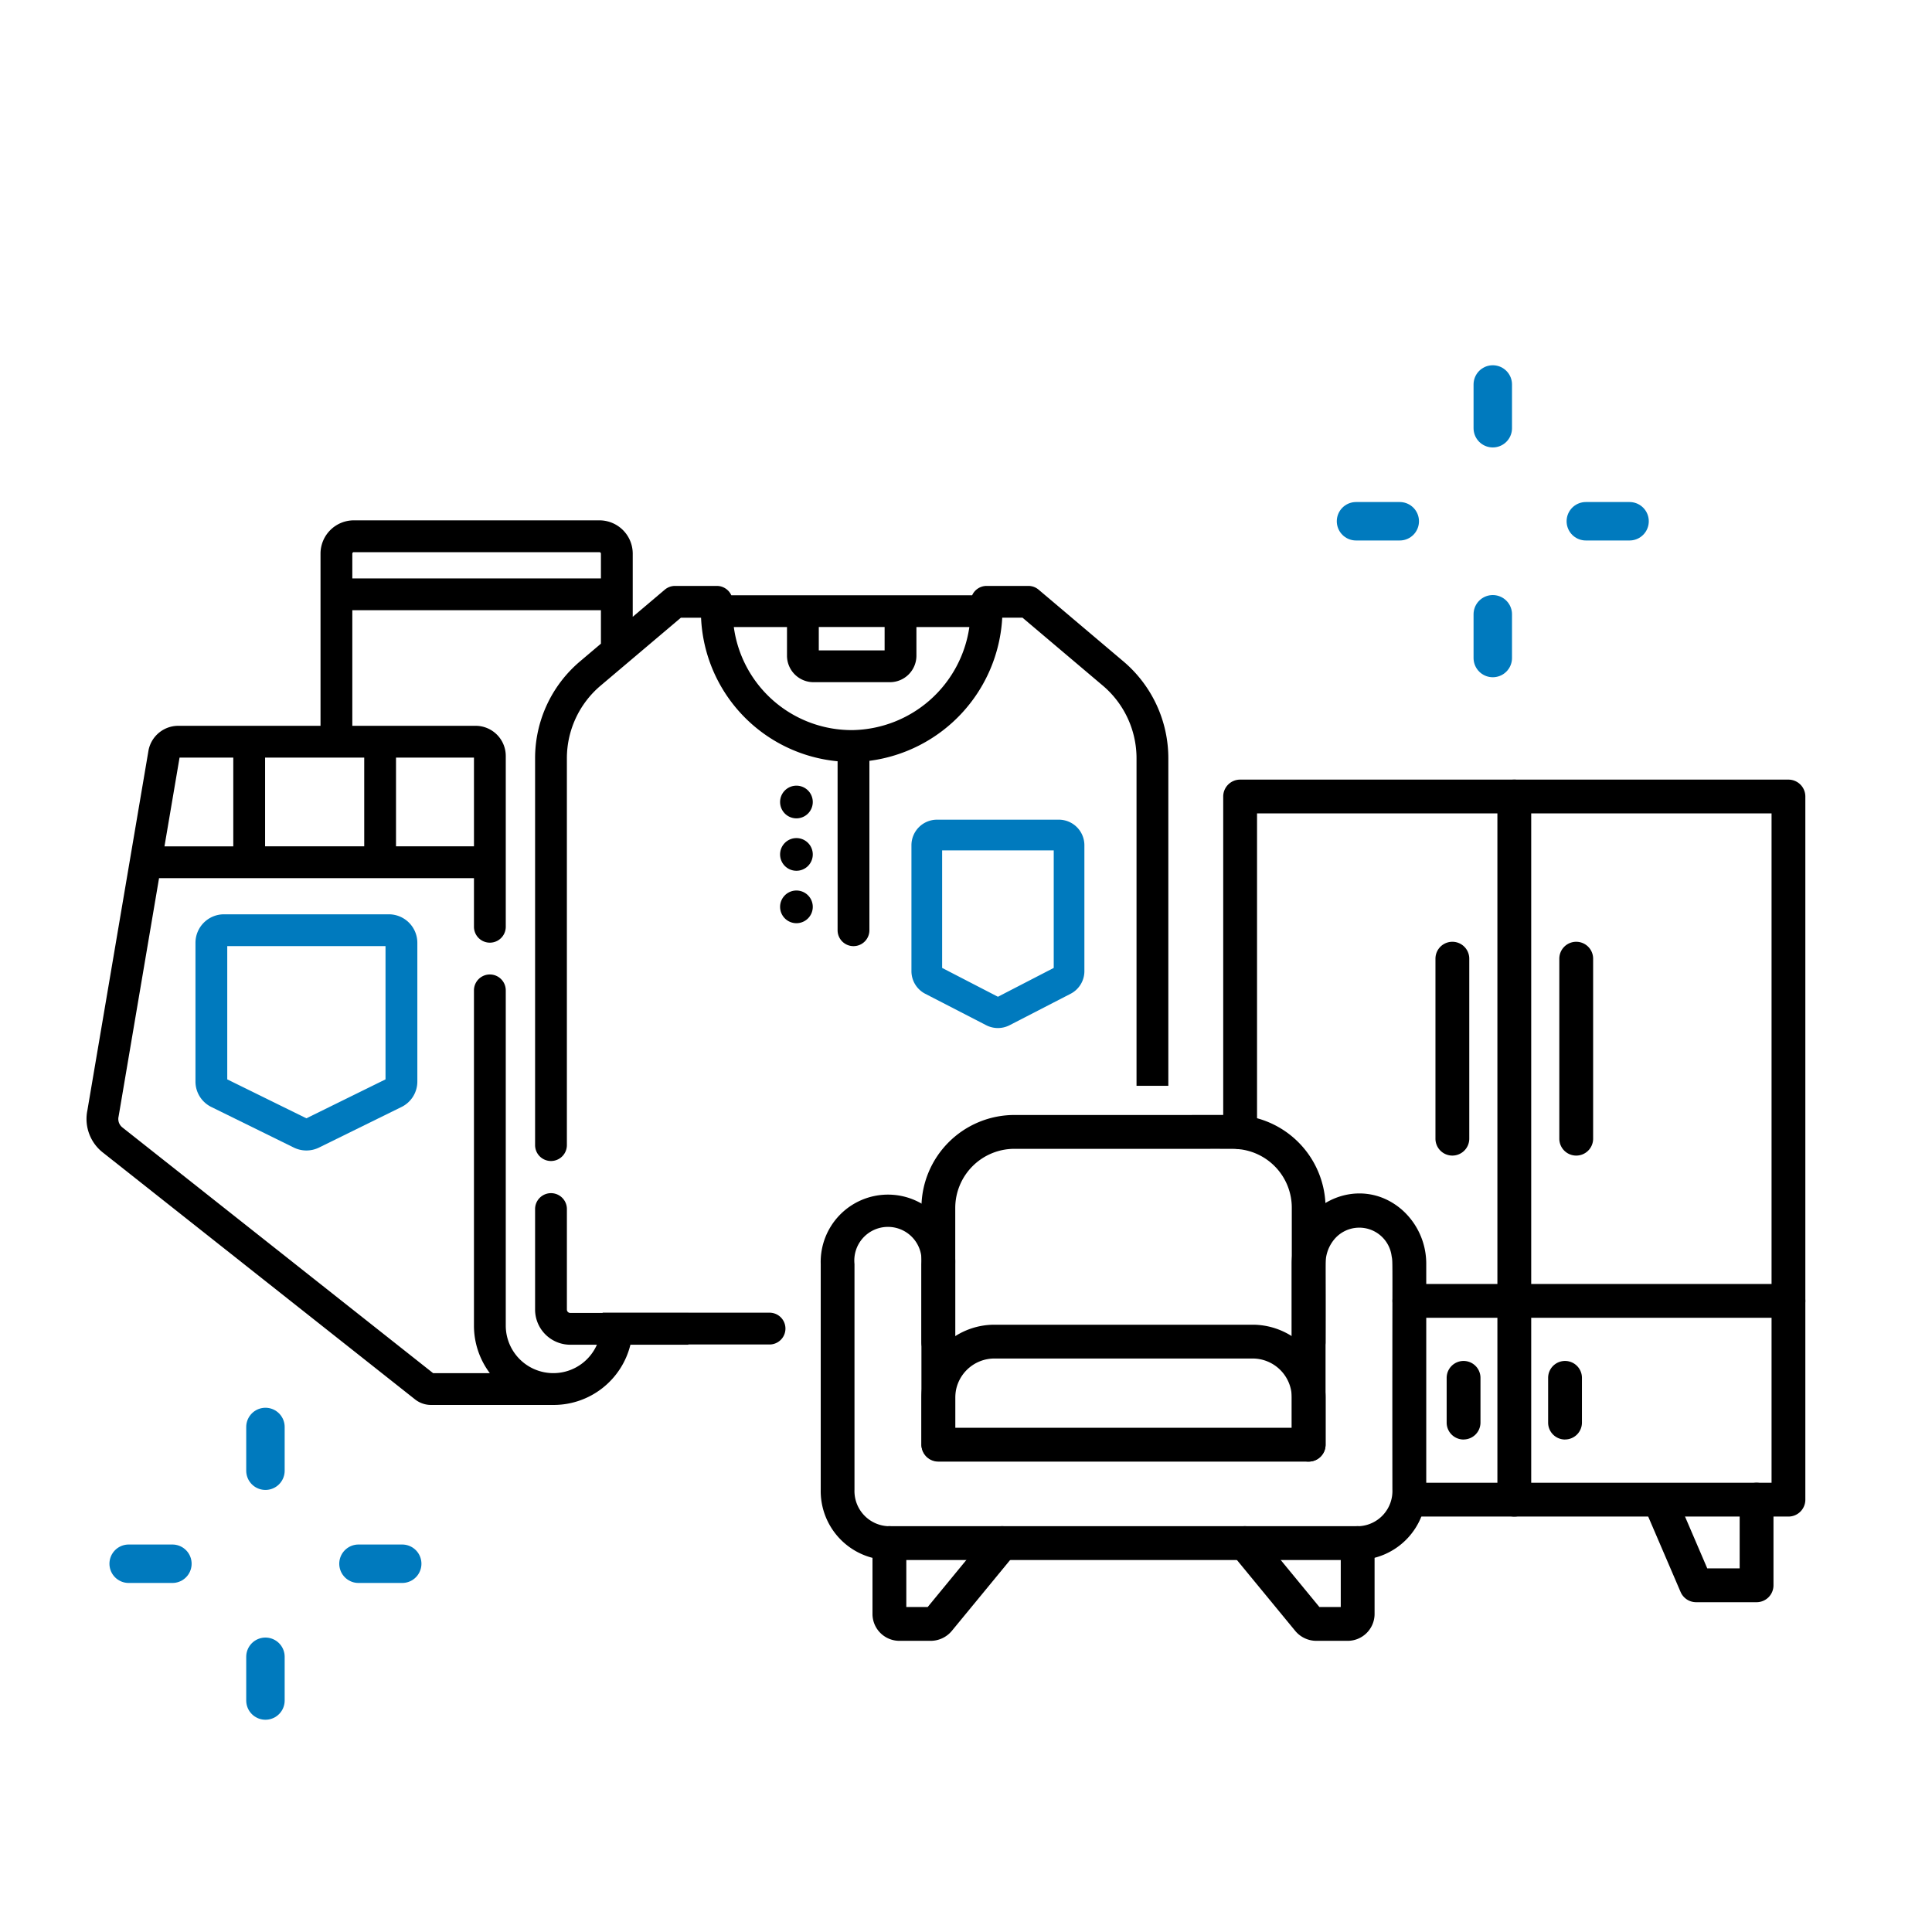
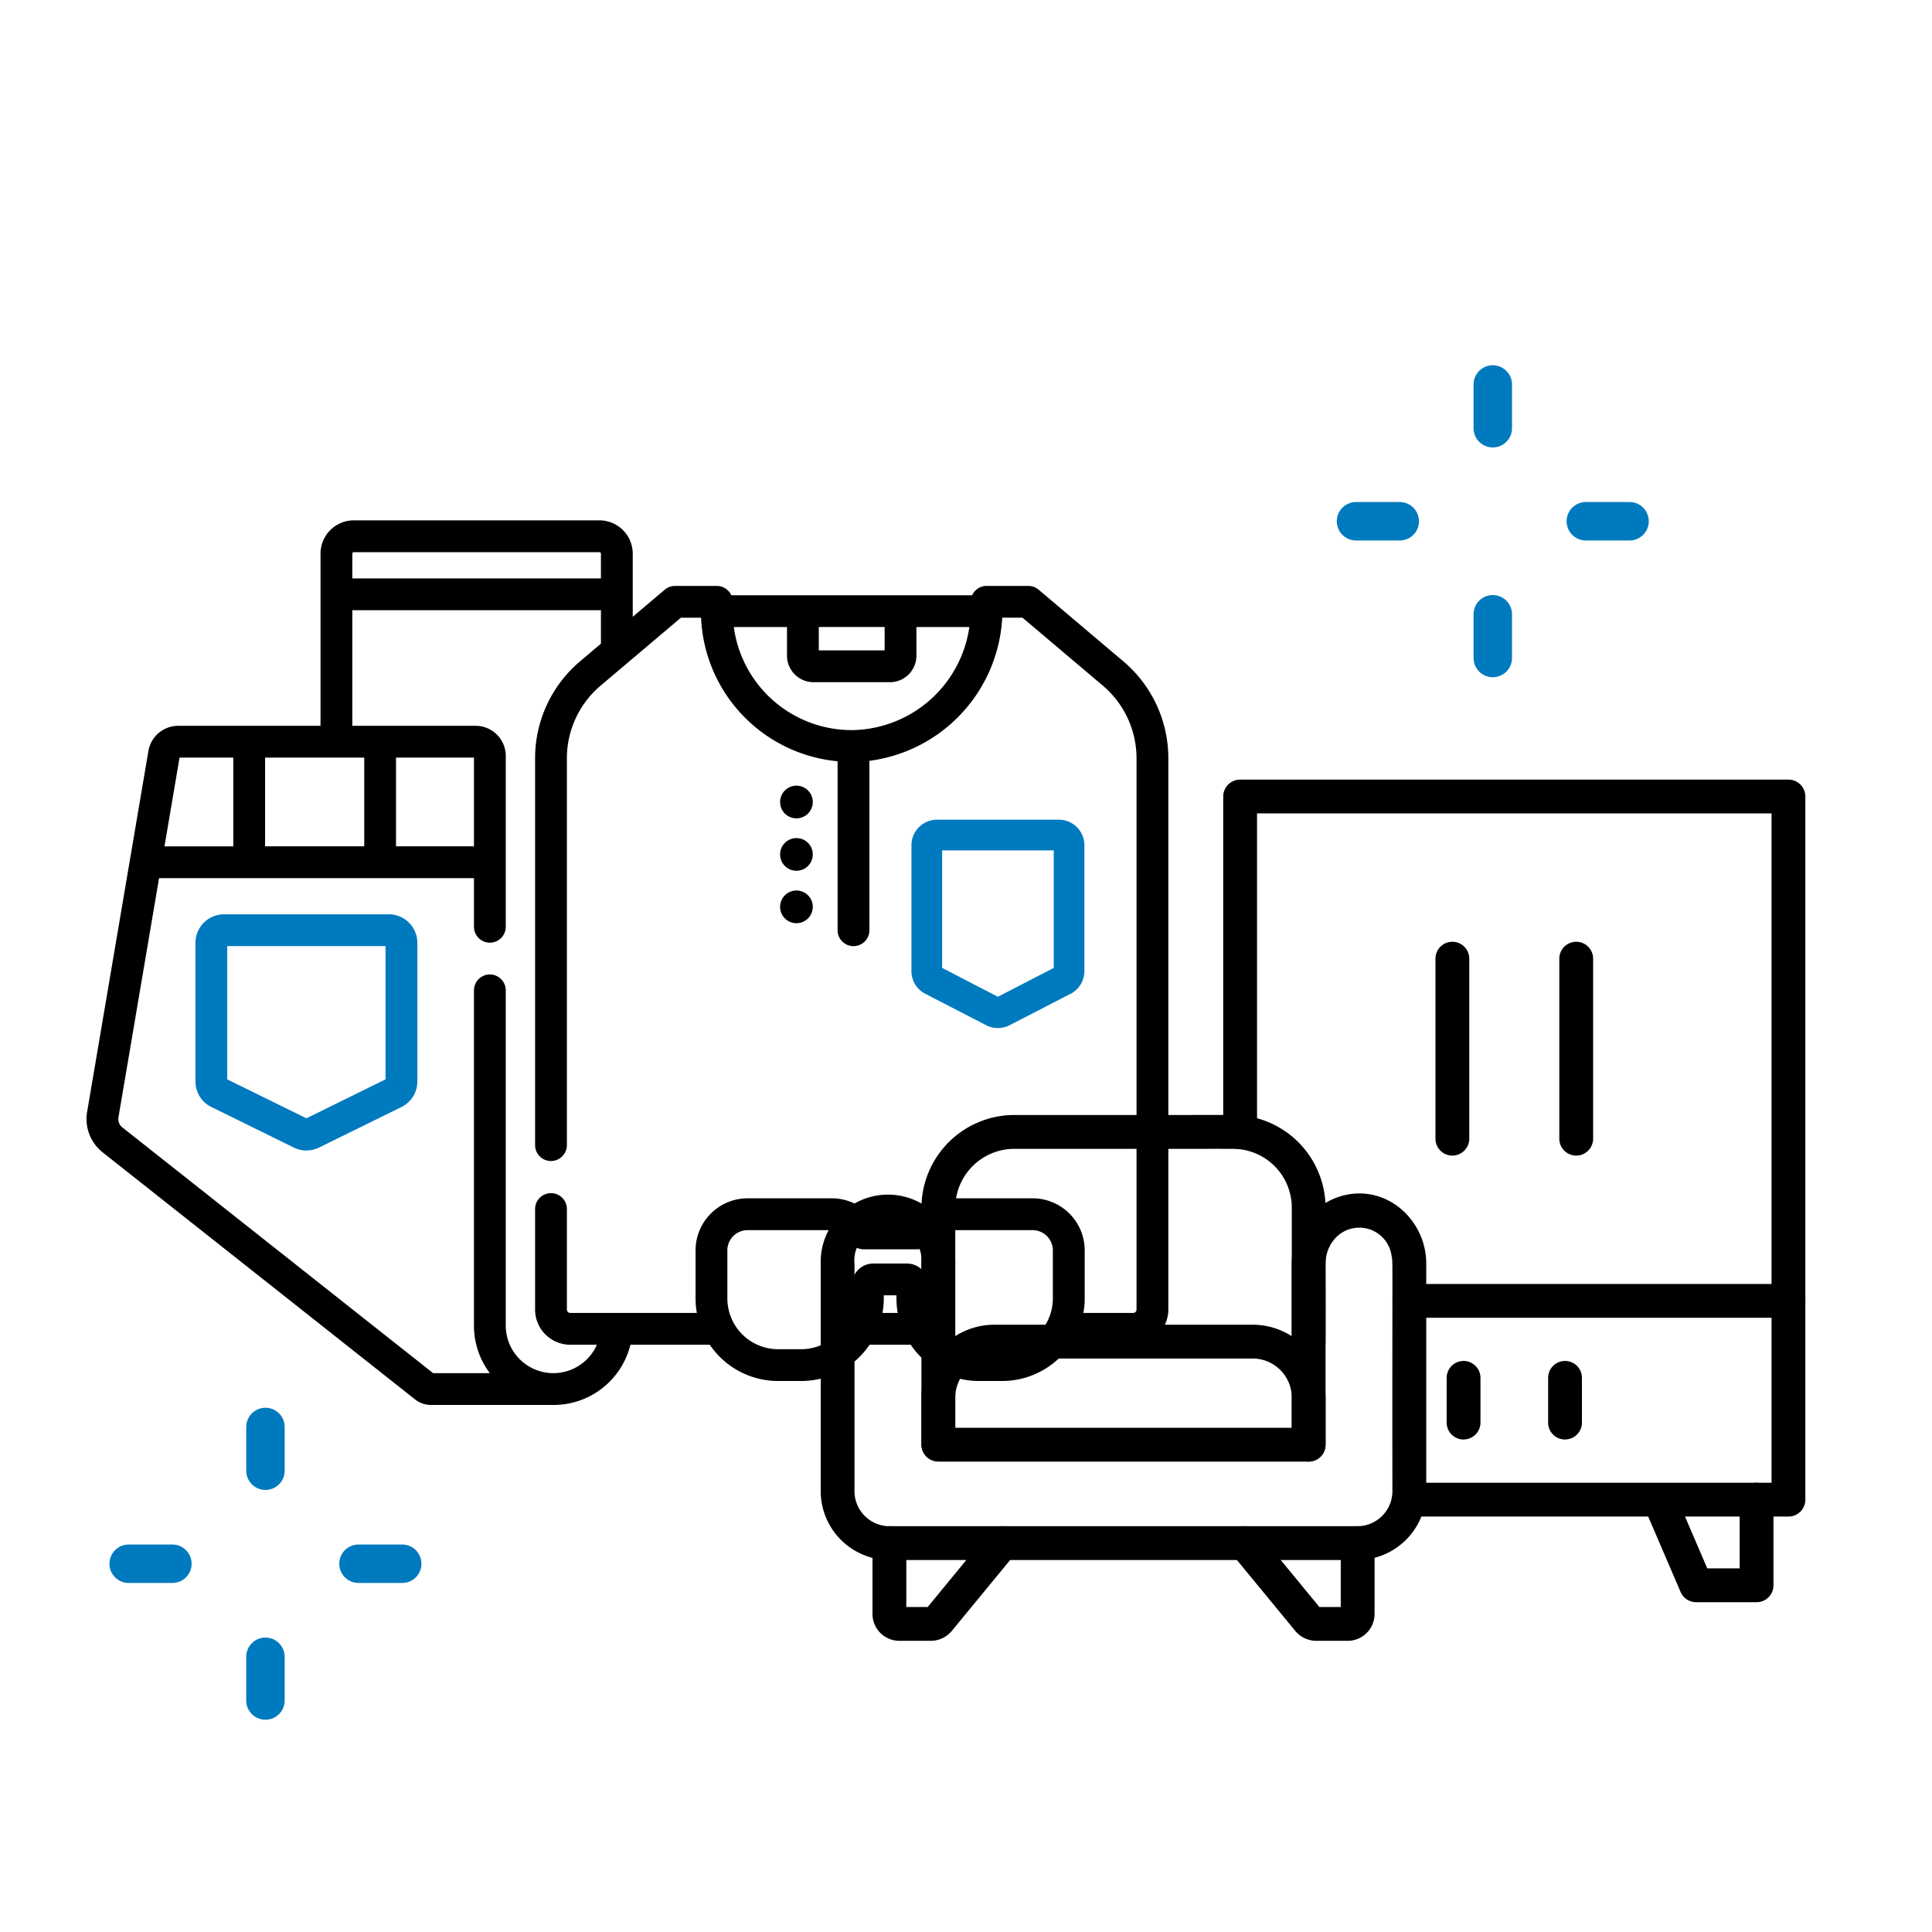
<svg xmlns="http://www.w3.org/2000/svg" width="201" height="201" viewBox="0 0 201 201">
  <defs>
    <clipPath id="clip-path">
-       <rect id="長方形_1642" data-name="長方形 1642" width="20.224" height="6.594" transform="translate(53.698 96.469)" fill="none" />
-     </clipPath>
+       </clipPath>
  </defs>
  <g id="nylon-about-04" transform="translate(-3522 22137)">
    <rect id="長方形_1629" data-name="長方形 1629" width="201" height="201" transform="translate(3522 -22137)" fill="#fff" />
    <line id="線_365" data-name="線 365" y2="4.55" transform="translate(3677.305 -22073.092)" fill="none" stroke="#007abe" stroke-linecap="round" stroke-linejoin="round" stroke-width="4" />
    <line id="線_366" data-name="線 366" y2="4.55" transform="translate(3677.305 -22097)" fill="none" stroke="#007abe" stroke-linecap="round" stroke-linejoin="round" stroke-width="4" />
    <line id="線_367" data-name="線 367" x2="4.55" transform="translate(3686.985 -22082.77)" fill="none" stroke="#007abe" stroke-linecap="round" stroke-linejoin="round" stroke-width="4" />
    <line id="線_368" data-name="線 368" x2="4.55" transform="translate(3663.076 -22082.77)" fill="none" stroke="#007abe" stroke-linecap="round" stroke-linejoin="round" stroke-width="4" />
    <line id="線_369" data-name="線 369" y2="4.55" transform="translate(3549.616 -21964.633)" fill="none" stroke="#007abe" stroke-linecap="round" stroke-linejoin="round" stroke-width="4" />
    <line id="線_370" data-name="線 370" y2="4.55" transform="translate(3549.616 -21988.541)" fill="none" stroke="#007abe" stroke-linecap="round" stroke-linejoin="round" stroke-width="4" />
    <line id="線_371" data-name="線 371" x2="4.55" transform="translate(3559.295 -21974.313)" fill="none" stroke="#007abe" stroke-linecap="round" stroke-linejoin="round" stroke-width="4" />
    <line id="線_372" data-name="線 372" x2="4.55" transform="translate(3535.386 -21974.313)" fill="none" stroke="#007abe" stroke-linecap="round" stroke-linejoin="round" stroke-width="4" />
    <path id="パス_4068" data-name="パス 4068" d="M101.161,47.277H88.483a2.662,2.662,0,0,0-2.659,2.66V63.029a2.649,2.649,0,0,0,1.441,2.364L93.6,68.66a2.664,2.664,0,0,0,2.437,0l6.339-3.267a2.65,2.65,0,0,0,1.441-2.364V49.937A2.662,2.662,0,0,0,101.161,47.277ZM100.627,62.7,94.822,65.7,89.017,62.7V50.47h11.61Z" transform="translate(3531 -22099)" fill="#007abe" />
    <path id="パス_4069" data-name="パス 4069" d="M31.453,57.122H14.3a2.968,2.968,0,0,0-2.964,2.964V74.51a2.946,2.946,0,0,0,1.655,2.66l8.579,4.221a2.979,2.979,0,0,0,2.616,0l8.578-4.22a2.946,2.946,0,0,0,1.655-2.66V60.086A2.968,2.968,0,0,0,31.453,57.122Zm-.345,17.173-8.232,4.051-8.233-4.051V60.431H31.108ZM31.3,74.2h0Z" transform="translate(3531 -22099)" fill="#007abe" />
    <path id="パス_4070" data-name="パス 4070" d="M107.865,30.8l-8.81-7.452a1.65,1.65,0,0,0-1.068-.391H93.641a1.653,1.653,0,0,0-1.5.97H67.083a1.654,1.654,0,0,0-1.506-.97H61.232a1.655,1.655,0,0,0-1.069.391l-3.335,2.822V19.6a3.469,3.469,0,0,0-3.465-3.465H27.811A3.468,3.468,0,0,0,24.346,19.6V37.511H9.534a3.156,3.156,0,0,0-3.067,2.473c-.005.024-.01.049-.014.073L.091,77.521a4.438,4.438,0,0,0,1.66,4.423L34.207,107.61l.034.026a2.68,2.68,0,0,0,1.6.531H48.569a8.228,8.228,0,0,0,8.018-6.265h8.257a8.584,8.584,0,0,0,7.107,3.773h2.41a8.584,8.584,0,0,0,7.106-3.773h4.278a8.586,8.586,0,0,0,7.107,3.773h2.41a8.586,8.586,0,0,0,7.107-3.773h6.526a3.66,3.66,0,0,0,3.655-3.655V40.9A13.2,13.2,0,0,0,107.865,30.8ZM79.774,37.956a12.376,12.376,0,0,1-12.43-10.722h5.533v2.984a2.758,2.758,0,0,0,2.754,2.755h7.956a2.758,2.758,0,0,0,2.755-2.755V27.234h5.507A12.5,12.5,0,0,1,79.774,37.956m3.259-8.292H76.185V27.233h6.848ZM27.811,19.446H53.362a.157.157,0,0,1,.157.157v2.571H27.654V19.6a.157.157,0,0,1,.157-.157m12.5,30.607H32.2V40.819H40.31Zm-11.417,0H18.579V40.819H28.893ZM9.68,40.819h5.59v9.234H8.111ZM82.812,98.593a8.578,8.578,0,0,0,.135-1.505v-.325h1.318v.325a8.578,8.578,0,0,0,.134,1.505Zm12.45,3.773h-2.41a5.284,5.284,0,0,1-5.279-5.278V95.664a2.212,2.212,0,0,0-2.209-2.209H81.848a2.212,2.212,0,0,0-2.21,2.209v1.424a5.284,5.284,0,0,1-5.278,5.278H71.95a5.283,5.283,0,0,1-5.278-5.278V92.082a2.1,2.1,0,0,1,2.1-2.1h8.76A2.1,2.1,0,0,1,79.393,91.1a1.654,1.654,0,0,0,1.46.876h5.506a1.656,1.656,0,0,0,1.46-.876,2.1,2.1,0,0,1,1.858-1.117h8.759a2.106,2.106,0,0,1,2.1,2.1v5.006A5.284,5.284,0,0,1,95.262,102.366Zm13.979-4.119a.346.346,0,0,1-.346.346h-5.181a8.578,8.578,0,0,0,.135-1.505V92.082a5.418,5.418,0,0,0-5.412-5.412h-8.76a5.4,5.4,0,0,0-4.2,1.994H81.732a5.4,5.4,0,0,0-4.2-1.994H68.776a5.418,5.418,0,0,0-5.412,5.412v5.006a8.579,8.579,0,0,0,.134,1.505H50.324a.346.346,0,0,1-.346-.346v-10.5a1.655,1.655,0,0,0-3.309,0v10.5a3.66,3.66,0,0,0,3.655,3.655H53.1a4.951,4.951,0,0,1-9.482-1.993V65.036a1.654,1.654,0,1,0-3.309,0V99.909a8.215,8.215,0,0,0,1.652,4.95h-5.9L3.788,79.338l-.033-.026a1.12,1.12,0,0,1-.422-1.131c.006-.024.01-.049.014-.074l4.2-24.745H40.31v5.056a1.654,1.654,0,1,0,3.309,0V40.649A3.142,3.142,0,0,0,40.48,37.51H27.654V25.483H53.519v3.483L51.353,30.8a13.2,13.2,0,0,0-4.684,10.1V81.134a1.654,1.654,0,0,0,3.308,0V40.9a9.9,9.9,0,0,1,3.513-7.571l8.347-7.062h2.1A15.687,15.687,0,0,0,78.141,41.2v17.58a1.654,1.654,0,0,0,3.309,0V41.154A15.881,15.881,0,0,0,95.27,26.263h2.11l8.348,7.062a9.9,9.9,0,0,1,3.513,7.571Z" transform="translate(3531 -22099)" />
    <path id="パス_4071" data-name="パス 4071" d="M73.859,43.739a1.7,1.7,0,1,1-1.7,1.7,1.7,1.7,0,0,1,1.7-1.7" transform="translate(3531 -22099)" />
    <path id="パス_4072" data-name="パス 4072" d="M73.859,49.193a1.7,1.7,0,1,1-1.7,1.7,1.7,1.7,0,0,1,1.7-1.7" transform="translate(3531 -22099)" />
    <path id="パス_4073" data-name="パス 4073" d="M73.859,54.647a1.7,1.7,0,1,1-1.7,1.7,1.7,1.7,0,0,1,1.7-1.7" transform="translate(3531 -22099)" />
-     <rect id="長方形_1639" data-name="長方形 1639" width="57.154" height="61.99" transform="translate(3615.374 -22024.035)" fill="#fff" />
-     <rect id="長方形_1640" data-name="長方形 1640" width="43.965" height="49.021" transform="translate(3593.611 -22012.824)" fill="#fff" />
    <path id="パス_4074" data-name="パス 4074" d="M132.391,124.3H83.386a7.177,7.177,0,0,1-7-7.33V93.506a7,7,0,1,1,13.993,0v8.138a1.759,1.759,0,1,1-3.518,0V93.506a3.5,3.5,0,1,0-6.962,0v23.464a3.662,3.662,0,0,0,3.481,3.811h49a3.661,3.661,0,0,0,3.481-3.811c-.026-24.7.064-23.528-.076-24.262a3.394,3.394,0,0,0-5.823-1.937,3.9,3.9,0,0,0-.982,1.937c-.133.7-.049.4-.075,8.936a1.759,1.759,0,0,1-3.519,0V93.5c0-6.189,6.922-9.609,11.485-5.626a7.483,7.483,0,0,1,2.512,5.626v23.464a7.183,7.183,0,0,1-7,7.333" transform="translate(3531 -22099)" />
    <path id="パス_4075" data-name="パス 4075" d="M87.8,132.707H84.611a2.8,2.8,0,0,1-2.84-2.743V122.54a1.759,1.759,0,0,1,3.519,0v6.648h2.224l6.387-7.766a1.759,1.759,0,1,1,2.717,2.236l-6.593,8.015A2.859,2.859,0,0,1,87.8,132.707Z" transform="translate(3531 -22099)" />
    <path id="パス_4076" data-name="パス 4076" d="M131.165,132.707h-3.193a2.854,2.854,0,0,1-2.221-1.036l-6.593-8.013a1.759,1.759,0,1,1,2.717-2.236l6.39,7.766h2.224V122.54a1.759,1.759,0,0,1,3.518,0v7.424A2.8,2.8,0,0,1,131.165,132.707Z" transform="translate(3531 -22099)" />
    <path id="パス_4077" data-name="パス 4077" d="M127.153,114.061H88.623a1.759,1.759,0,0,1-1.76-1.76V87.671A9.68,9.68,0,0,1,96.531,78c23.977.015,22.862-.036,23.663.046a9.667,9.667,0,0,1,8.713,9.622V112.3a1.756,1.756,0,0,1-1.754,1.76m-1.759-3.519V87.671a6.121,6.121,0,0,0-5.542-6.12c-.52-.052.72-.02-23.321-.03a6.156,6.156,0,0,0-6.149,6.15v22.871Z" transform="translate(3531 -22099)" />
    <path id="パス_4078" data-name="パス 4078" d="M127.153,114.06a1.758,1.758,0,0,1-1.759-1.759v-4.892a4.076,4.076,0,0,0-4.073-4.073H94.455a4.076,4.076,0,0,0-4.073,4.073V112.3a1.76,1.76,0,0,1-3.519,0v-4.892a7.6,7.6,0,0,1,7.589-7.589h26.866a7.6,7.6,0,0,1,7.591,7.589V112.3a1.759,1.759,0,0,1-1.756,1.759" transform="translate(3531 -22099)" />
    <path id="パス_4079" data-name="パス 4079" d="M177.064,119.779H137.63a1.759,1.759,0,0,1,0-3.519h37.678V46.625H121.779V79.8a1.759,1.759,0,0,1-3.519,0V44.869a1.759,1.759,0,0,1,1.76-1.76h57.044a1.758,1.758,0,0,1,1.759,1.76v73.154A1.757,1.757,0,0,1,177.064,119.779Z" transform="translate(3531 -22099)" />
    <path id="パス_4080" data-name="パス 4080" d="M173.749,128.689h-6.288a1.759,1.759,0,0,1-1.617-1.065l-3.827-8.91a1.76,1.76,0,0,1,3.234-1.388l3.368,7.844h3.371v-7.15a1.759,1.759,0,1,1,3.518,0v8.91a1.758,1.758,0,0,1-1.759,1.759" transform="translate(3531 -22099)" />
    <path id="パス_4081" data-name="パス 4081" d="M177.064,99.1H137.63a1.759,1.759,0,0,1,0-3.519h39.434a1.759,1.759,0,0,1,0,3.519" transform="translate(3531 -22099)" />
-     <path id="パス_4082" data-name="パス 4082" d="M148.544,119.779a1.758,1.758,0,0,1-1.759-1.759V44.869a1.759,1.759,0,1,1,3.518,0v73.154a1.757,1.757,0,0,1-1.759,1.756" transform="translate(3531 -22099)" />
    <path id="パス_4083" data-name="パス 4083" d="M143.266,111.764A1.758,1.758,0,0,1,141.507,110v-4.651a1.759,1.759,0,1,1,3.518,0V110a1.76,1.76,0,0,1-1.759,1.759" transform="translate(3531 -22099)" />
    <path id="パス_4084" data-name="パス 4084" d="M153.822,111.764A1.758,1.758,0,0,1,152.063,110v-4.651a1.759,1.759,0,1,1,3.518,0V110a1.758,1.758,0,0,1-1.759,1.759" transform="translate(3531 -22099)" />
    <path id="パス_4085" data-name="パス 4085" d="M142.1,82.224a1.758,1.758,0,0,1-1.759-1.759V61.739a1.759,1.759,0,1,1,3.518,0V80.465a1.762,1.762,0,0,1-1.759,1.759" transform="translate(3531 -22099)" />
    <path id="パス_4086" data-name="パス 4086" d="M154.986,82.224a1.758,1.758,0,0,1-1.759-1.759V61.739a1.759,1.759,0,1,1,3.518,0V80.465a1.758,1.758,0,0,1-1.759,1.759" transform="translate(3531 -22099)" />
    <g id="グループ_1991" data-name="グループ 1991" transform="translate(3531 -22099)" clip-path="url(#clip-path)">
-       <path id="パス_4087" data-name="パス 4087" d="M105.3,166.123l7.452-8.81a1.65,1.65,0,0,0,.391-1.068V151.9a1.653,1.653,0,0,0-.97-1.505V125.341a1.654,1.654,0,0,0,.97-1.506V119.49a1.655,1.655,0,0,0-.391-1.069l-2.822-3.335h6.565a3.469,3.469,0,0,0,3.465-3.465V86.069a3.468,3.468,0,0,0-3.465-3.465H98.586V67.792a3.156,3.156,0,0,0-2.473-3.067l-.073-.014L58.576,58.349a4.438,4.438,0,0,0-4.423,1.66L28.487,92.465l-.026.034a2.68,2.68,0,0,0-.531,1.6v12.731a8.228,8.228,0,0,0,6.265,8.018V123.1a8.584,8.584,0,0,0-3.773,7.107v2.41a8.584,8.584,0,0,0,3.773,7.106V144a8.585,8.585,0,0,0-3.773,7.107v2.41a8.586,8.586,0,0,0,3.773,7.107v6.526a3.66,3.66,0,0,0,3.655,3.655H95.2A13.2,13.2,0,0,0,105.3,166.123Zm-7.158-28.091a12.376,12.376,0,0,1,10.722-12.43v5.533h-2.984a2.758,2.758,0,0,0-2.755,2.754v7.956a2.758,2.758,0,0,0,2.755,2.755h2.984v5.507a12.5,12.5,0,0,1-10.722-12.075m10.722,3.259h-2.431v-6.848h2.431Zm7.788-55.222V111.62a.157.157,0,0,1-.157.157h-2.571V85.912h2.571a.157.157,0,0,1,.157.157m-21.373,12.5H86.044V90.459h9.234ZM86.044,76.837h9.234V87.151H86.044Zm9.234-8.9v5.59H86.044V66.369ZM37.5,141.07a8.579,8.579,0,0,0,1.5.135h.325v1.318h-.325a8.58,8.58,0,0,0-1.5.134Zm-3.773,12.45v-2.41a5.284,5.284,0,0,1,5.278-5.279h1.424a2.212,2.212,0,0,0,2.209-2.209v-3.516a2.212,2.212,0,0,0-2.209-2.21H39.009a5.284,5.284,0,0,1-5.278-5.278v-2.41a5.283,5.283,0,0,1,5.278-5.278h5.006a2.1,2.1,0,0,1,2.1,2.1v8.76A2.1,2.1,0,0,1,45,137.651a1.654,1.654,0,0,0-.876,1.46v5.506A1.653,1.653,0,0,0,45,146.076a2.1,2.1,0,0,1,1.117,1.859v8.759a2.106,2.106,0,0,1-2.1,2.1H39.009A5.284,5.284,0,0,1,33.731,153.52ZM37.85,167.5a.346.346,0,0,1-.346-.346v-5.181a8.578,8.578,0,0,0,1.5.135h5.006a5.418,5.418,0,0,0,5.412-5.412v-8.76a5.4,5.4,0,0,0-1.994-4.2V139.99a5.4,5.4,0,0,0,1.994-4.2v-8.759a5.418,5.418,0,0,0-5.412-5.412H39.009a8.579,8.579,0,0,0-1.5.134V108.582a.346.346,0,0,1,.346-.346h10.5a1.654,1.654,0,0,0,0-3.309H37.85a3.66,3.66,0,0,0-3.655,3.655v2.777a4.951,4.951,0,0,1,1.993-9.482H71.061a1.654,1.654,0,1,0,0-3.309H36.188a8.215,8.215,0,0,0-4.95,1.652v-5.9L56.759,62.046l.026-.033a1.12,1.12,0,0,1,1.131-.422c.024.006.049.01.074.014l24.745,4.2v32.76H77.679a1.654,1.654,0,1,0,0,3.309H95.448a3.142,3.142,0,0,0,3.139-3.139V85.912h12.027v25.865h-3.483l-1.833-2.166a13.2,13.2,0,0,0-10.1-4.684H54.963a1.654,1.654,0,1,0,0,3.308H95.2a9.9,9.9,0,0,1,7.571,3.513l7.062,8.347v2.1A15.687,15.687,0,0,0,94.9,136.4H77.32a1.654,1.654,0,0,0,0,3.309H94.943a15.881,15.881,0,0,0,14.891,13.82v2.11l-7.062,8.348A9.9,9.9,0,0,1,95.2,167.5Z" />
-     </g>
+       </g>
  </g>
</svg>